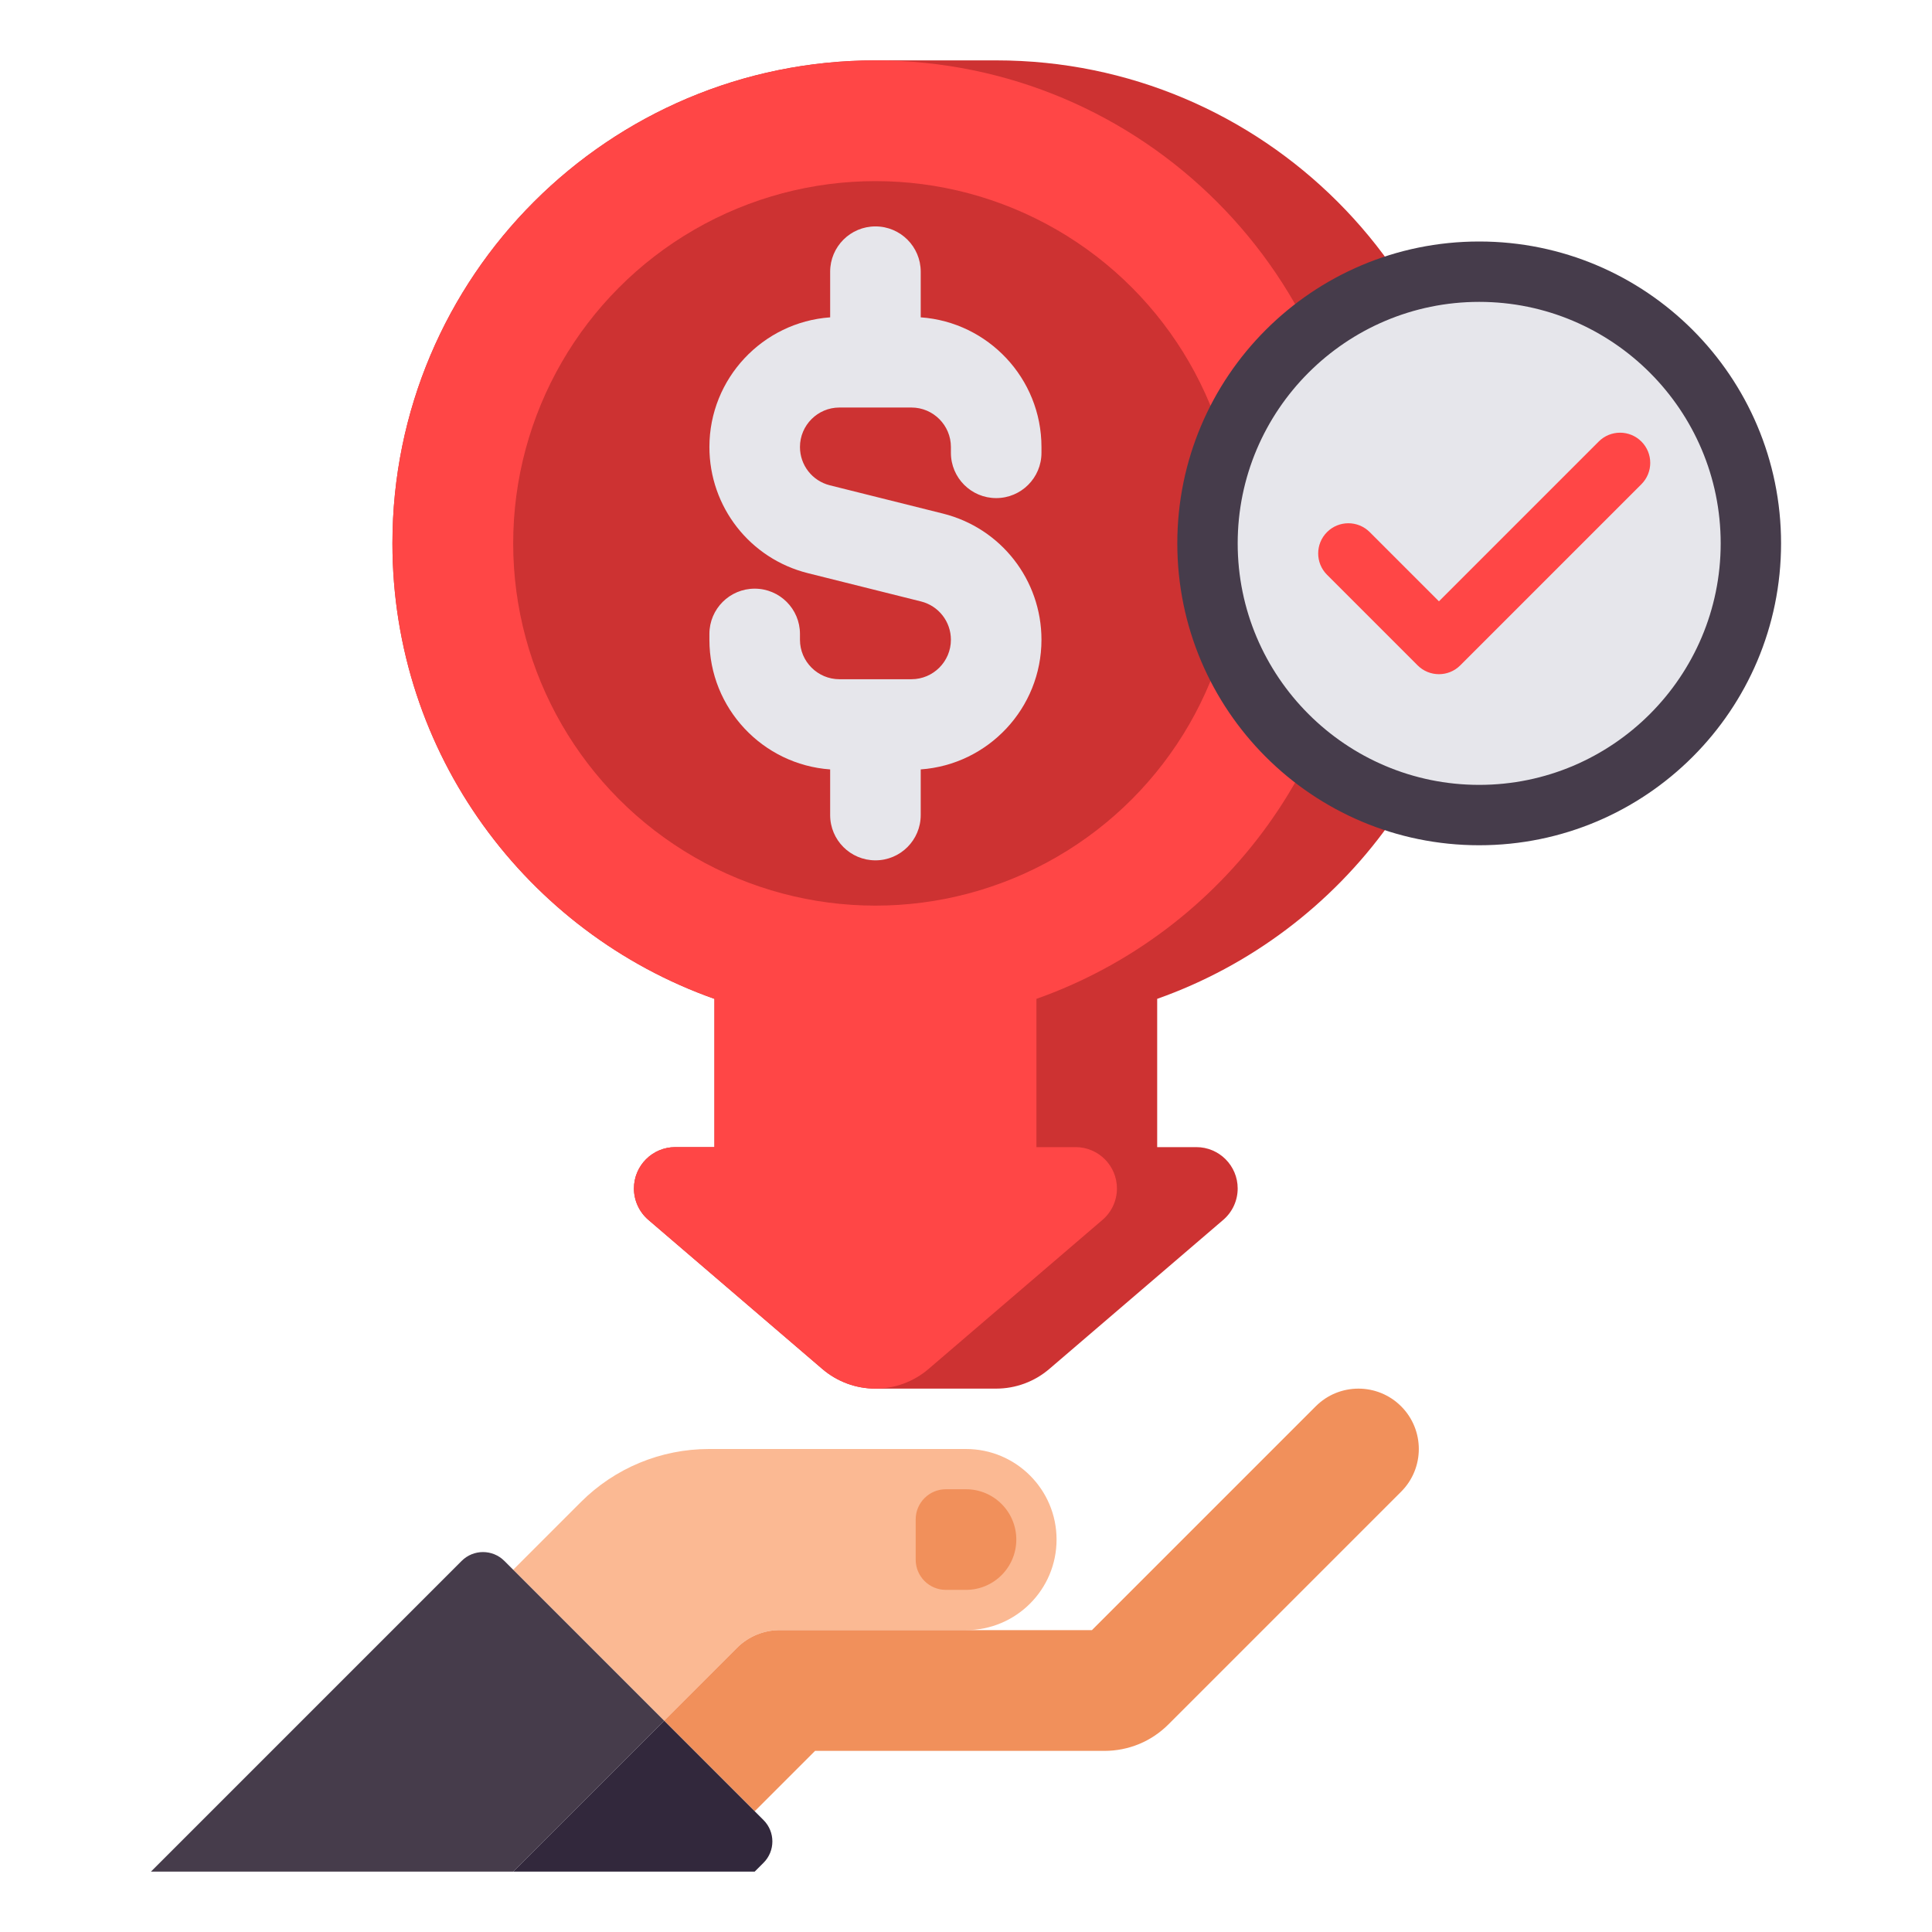
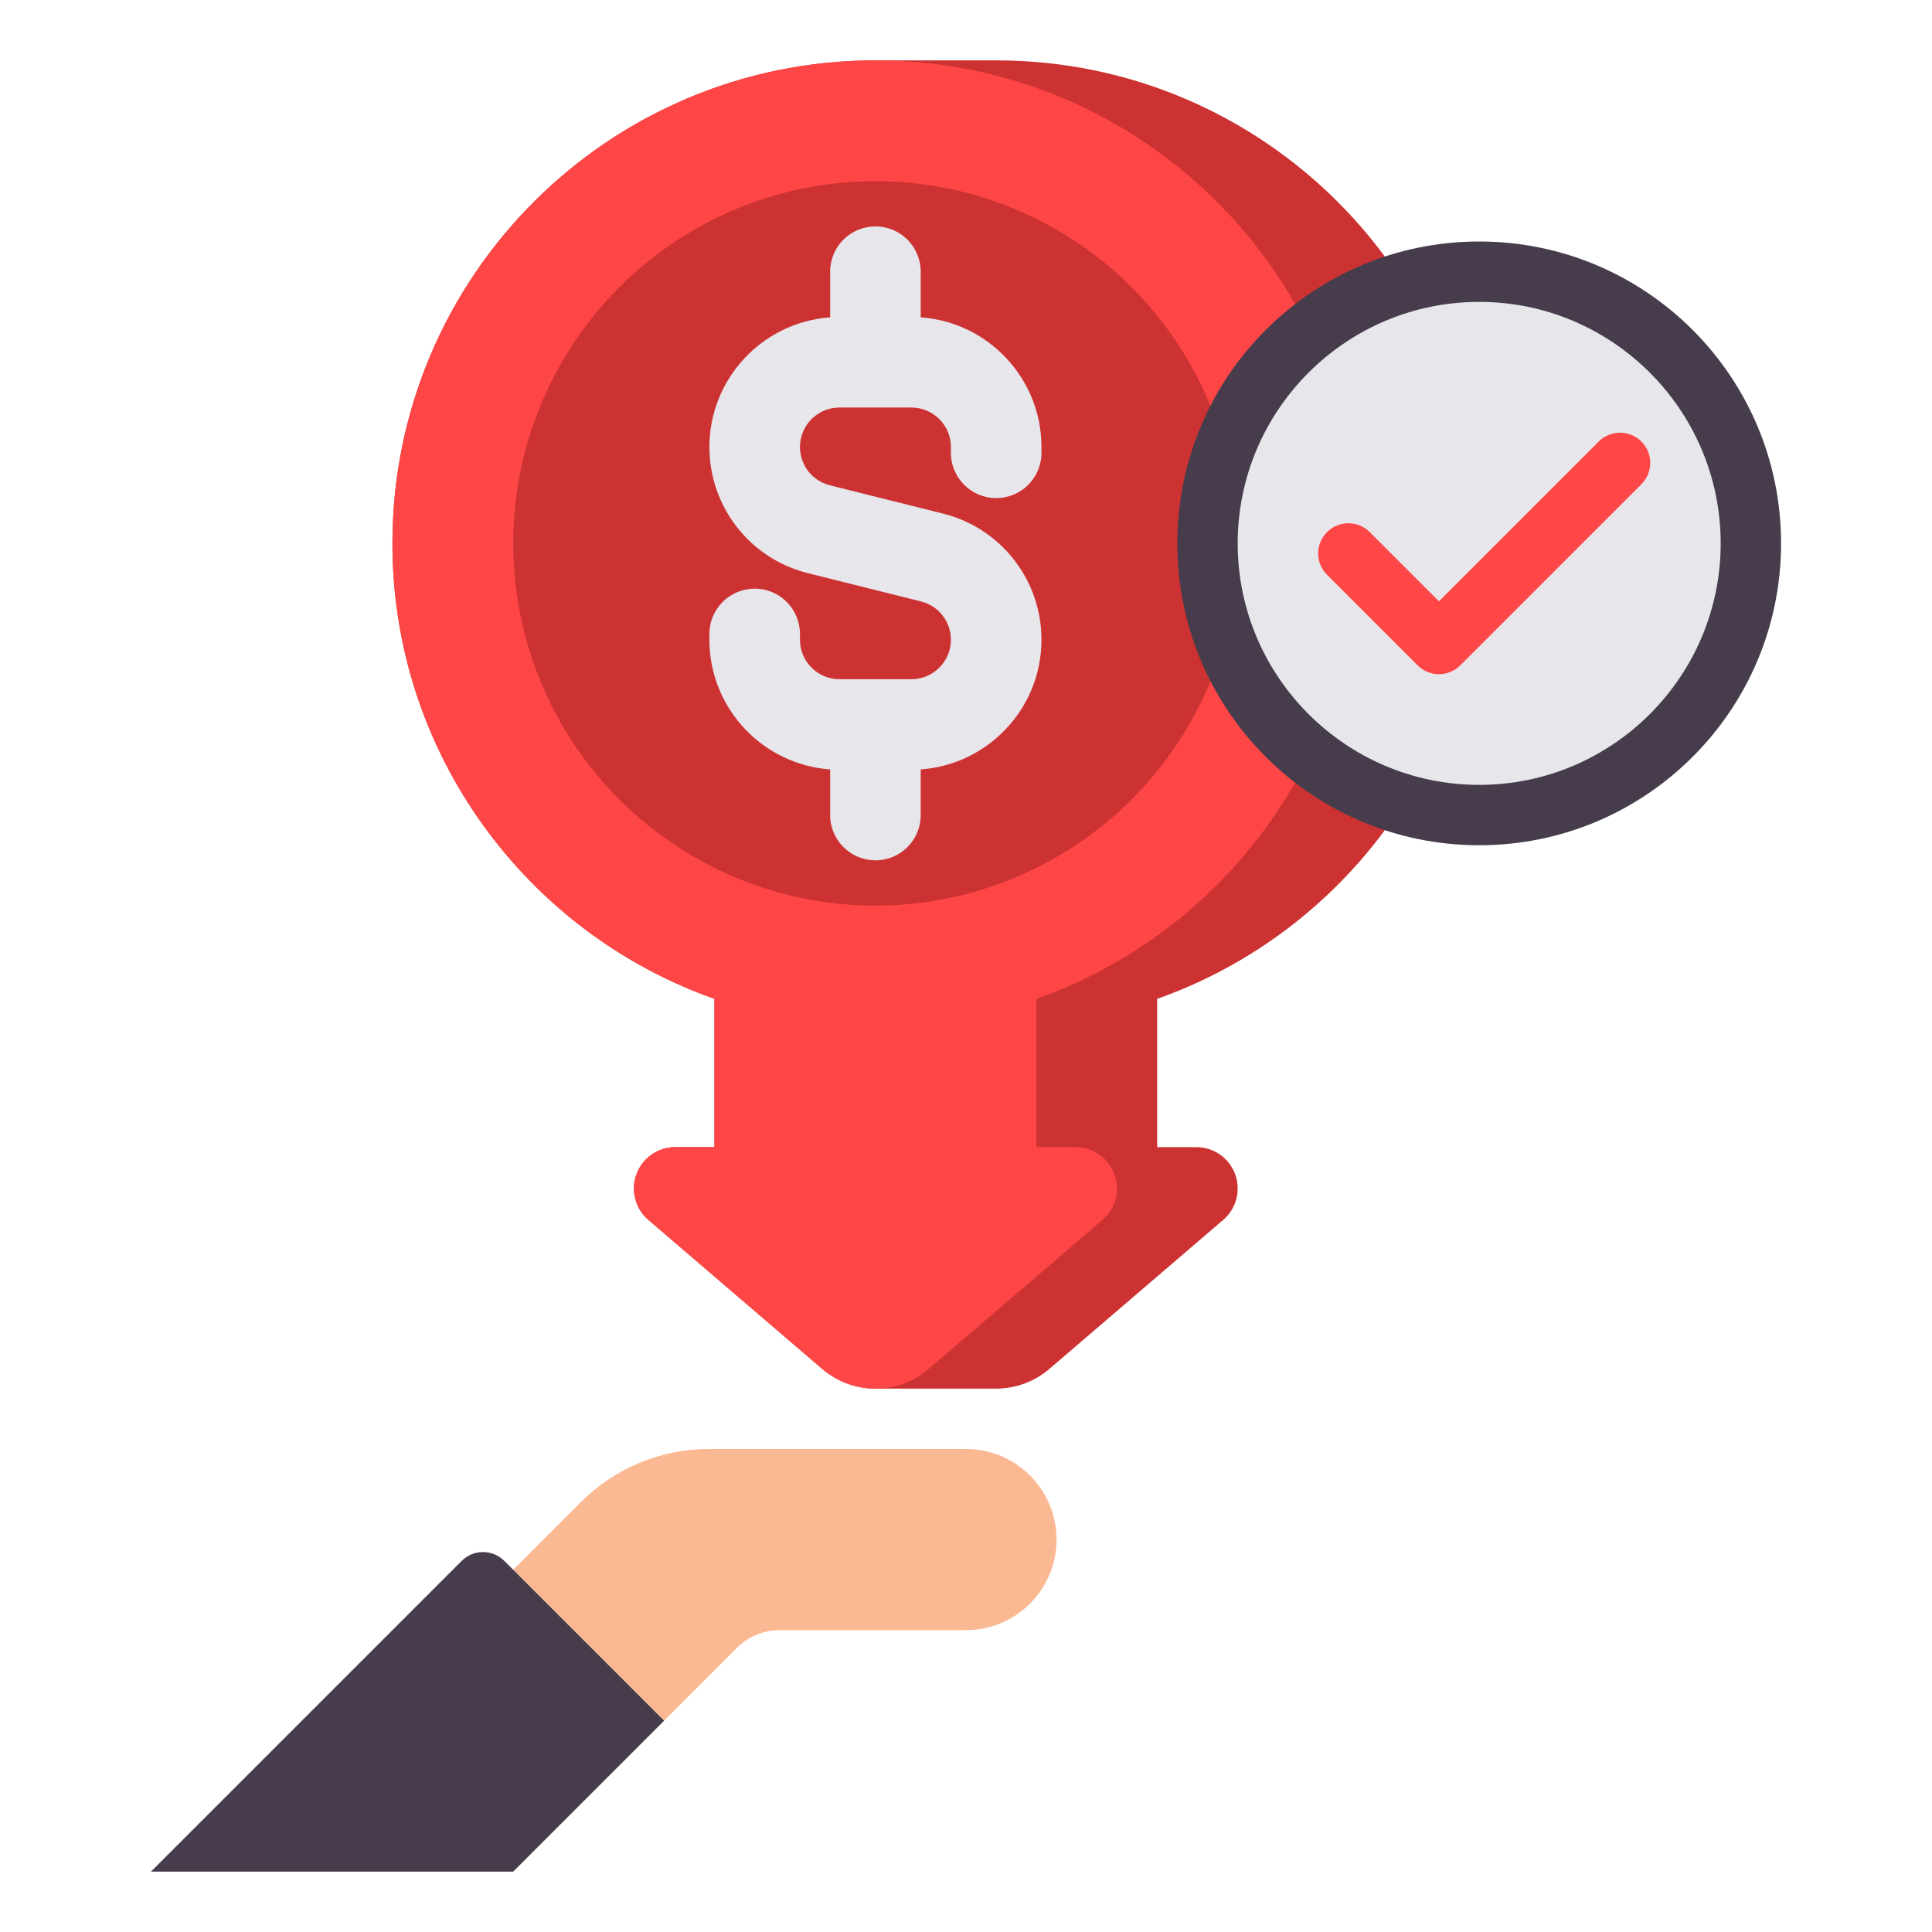
<svg xmlns="http://www.w3.org/2000/svg" id="Layer_1" enable-background="new 0 0 512 512" height="512" viewBox="0 0 512 512" width="512">
  <g>
    <g>
      <g>
        <path d="m264 16h-32c-70.692 0-128 57.307-128 128 0 55.73 35.621 103.133 85.333 120.706v39.294h-10.374c-6.053 0-10.959 4.907-10.959 10.959 0 3.199 1.398 6.239 3.827 8.321l46.099 39.513c3.92 3.36 8.912 5.206 14.074 5.206h32c5.162 0 10.154-1.847 14.074-5.206l46.099-39.513c2.429-2.082 3.827-5.122 3.827-8.321 0-6.053-4.907-10.959-10.959-10.959h-10.374v-39.294c49.712-17.572 85.333-64.975 85.333-120.706 0-70.693-57.307-128-128-128z" fill="#cd3232" />
      </g>
      <g>
        <path d="m360 144c0-70.692-57.308-128-128-128s-128 57.308-128 128c0 55.73 35.621 103.134 85.333 120.706v39.294h-10.374c-6.053 0-10.959 4.907-10.959 10.959 0 3.199 1.398 6.239 3.827 8.321l46.099 39.513c3.92 3.36 8.912 5.206 14.074 5.206s10.154-1.847 14.074-5.206l46.099-39.513c2.429-2.082 3.827-5.122 3.827-8.321 0-6.053-4.907-10.959-10.959-10.959h-10.374v-39.294c49.712-17.572 85.333-64.976 85.333-120.706z" fill="#ff4646" />
      </g>
      <g>
        <circle cx="232" cy="144" fill="#cd3232" r="96" />
      </g>
      <path d="m264 132c6.627 0 12-5.373 12-12v-1.538c0-18.174-14.143-33.097-32-34.365v-12.097c0-6.627-5.373-12-12-12s-12 5.373-12 12v12.098c-17.857 1.268-32 16.191-32 34.365 0 15.843 10.734 29.591 26.104 33.433l29.971 7.493c4.666 1.167 7.925 5.34 7.925 10.15 0 5.769-4.693 10.462-10.462 10.462h-19.076c-5.769 0-10.462-4.693-10.462-10.462v-1.539c0-6.627-5.373-12-12-12s-12 5.373-12 12v1.538c0 18.174 14.143 33.097 32 34.365v12.097c0 6.627 5.373 12 12 12s12-5.373 12-12v-12.098c17.857-1.268 32-16.191 32-34.365 0-15.843-10.734-29.591-26.104-33.433l-29.971-7.493c-4.666-1.167-7.925-5.34-7.925-10.15 0-5.769 4.693-10.462 10.462-10.462h19.076c5.769 0 10.462 4.693 10.462 10.462v1.539c0 6.627 5.373 12 12 12z" fill="#e6e6eb" />
    </g>
    <g>
      <path d="m256 384h-68.118c-12.73 0-24.939 5.057-33.941 14.059l-17.941 17.941 40 40 19.314-19.314c3.001-3.001 7.07-4.686 11.314-4.686h49.372c13.255 0 24-10.745 24-24 0-13.255-10.745-24-24-24z" fill="#fbb993" />
    </g>
    <g>
-       <path d="m371.313 372.686c-6.248-6.249-16.379-6.249-22.627 0l-59.313 59.314h-82.745c-4.243 0-8.313 1.686-11.314 4.686l-19.314 19.314 24 24 16-16h76.687c6.411 0 12.438-2.497 16.97-7.03l61.657-61.657c6.248-6.248 6.248-16.378-.001-22.627z" fill="#f1905b" />
+       </g>
+     <g>
+       </g>
+     <g>
+       <path d="m133.657 413.657 42.343 42.343-40 40h-96l82.343-82.343c3.124-3.124 8.19-3.124 11.314 0" fill="#463c4b" />
    </g>
    <g>
-       <path d="m256 421.333h-5.333c-4.418 0-8-3.582-8-8v-10.667c0-4.418 3.582-8 8-8h5.333c7.364 0 13.333 5.97 13.333 13.333 0 7.365-5.969 13.334-13.333 13.334z" fill="#f1905b" />
-     </g>
-     <g>
-       <path d="m133.657 413.657 42.343 42.343-40 40h-96l82.343-82.343c3.124-3.124 8.19-3.124 11.314 0z" fill="#463c4b" />
-     </g>
-     <g>
-       <path d="m176 456 26.343 26.343c3.124 3.124 3.124 8.19 0 11.314l-2.343 2.343h-64z" fill="#32283c" />
-     </g>
+       </g>
    <g>
      <g>
        <circle cx="392" cy="144" fill="#e6e6eb" r="72" />
      </g>
      <g>
        <path d="m392 80c35.29 0 64 28.71 64 64s-28.71 64-64 64-64-28.71-64-64 28.71-64 64-64m0-16c-44.183 0-80 35.817-80 80s35.817 80 80 80 80-35.817 80-80-35.817-80-80-80z" fill="#463c4b" />
      </g>
    </g>
    <g>
      <path d="m381.333 178.667c-2.047 0-4.095-.781-5.657-2.343l-24-24c-3.125-3.124-3.125-8.189 0-11.313 3.124-3.125 8.189-3.125 11.313 0l18.343 18.343 42.343-42.343c3.124-3.125 8.189-3.125 11.313 0 3.125 3.124 3.125 8.189 0 11.313l-48 48c-1.56 1.562-3.607 2.343-5.655 2.343z" fill="#ff4646" />
    </g>
  </g>
</svg>